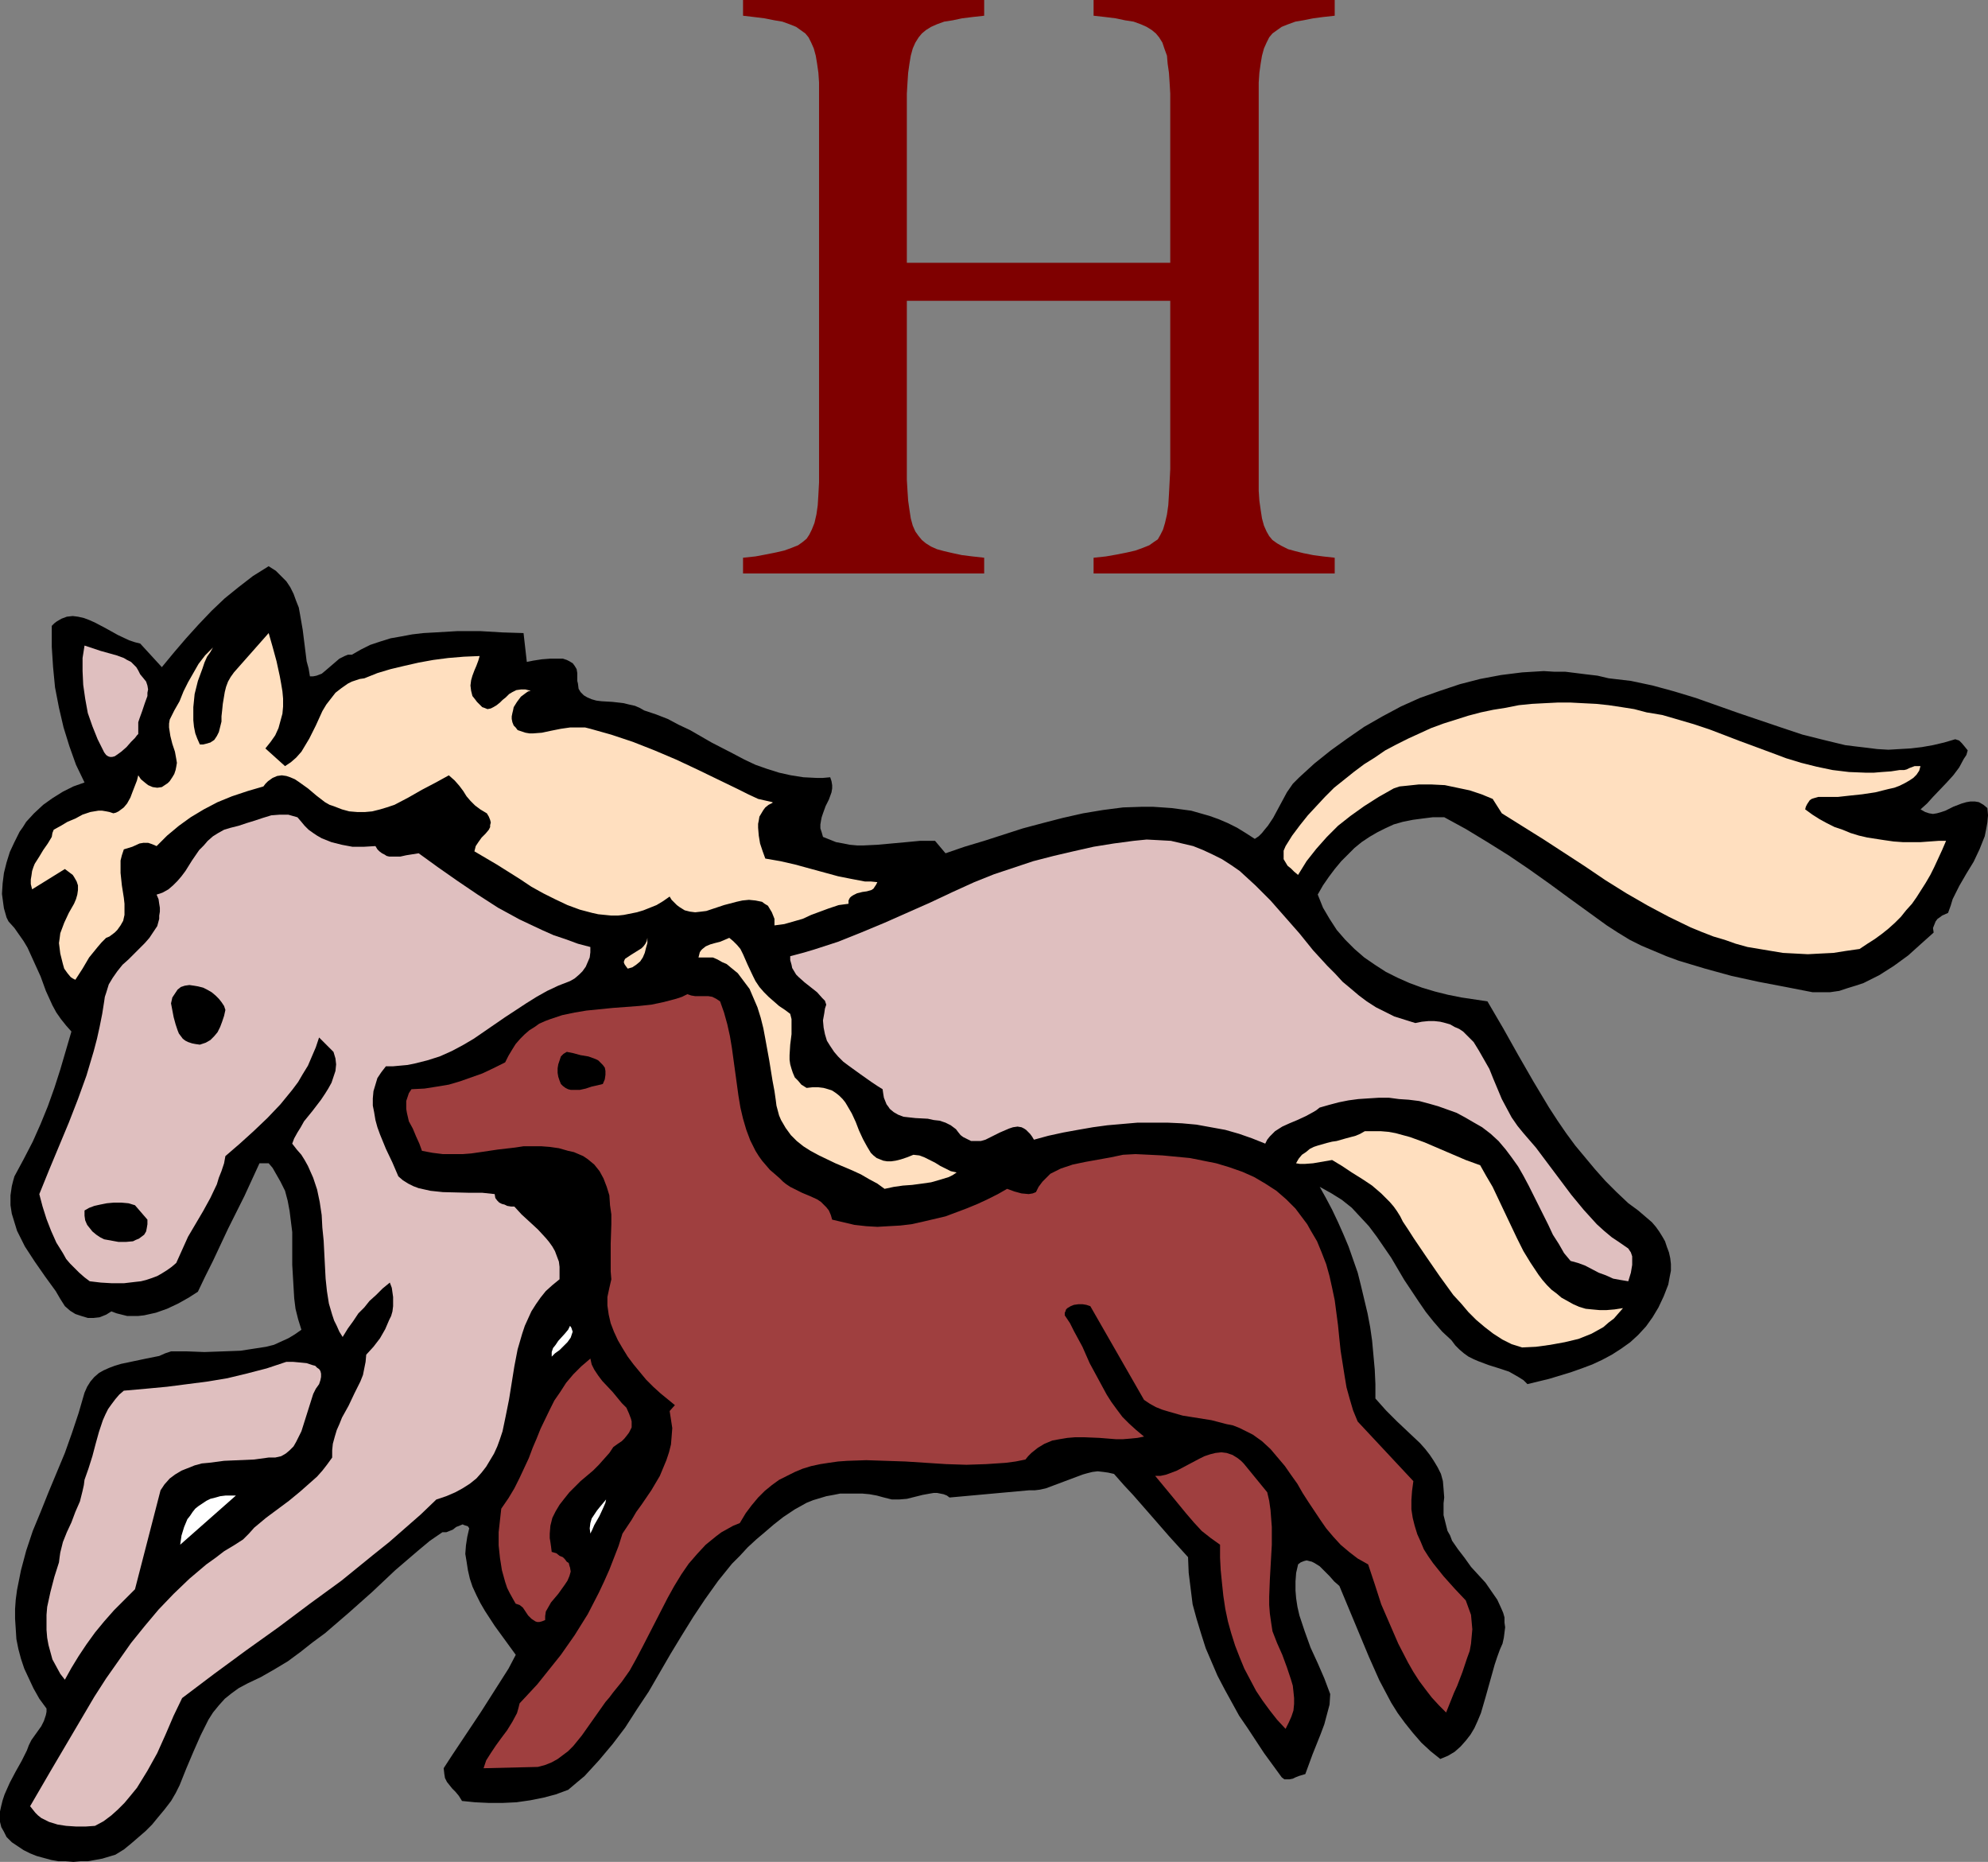
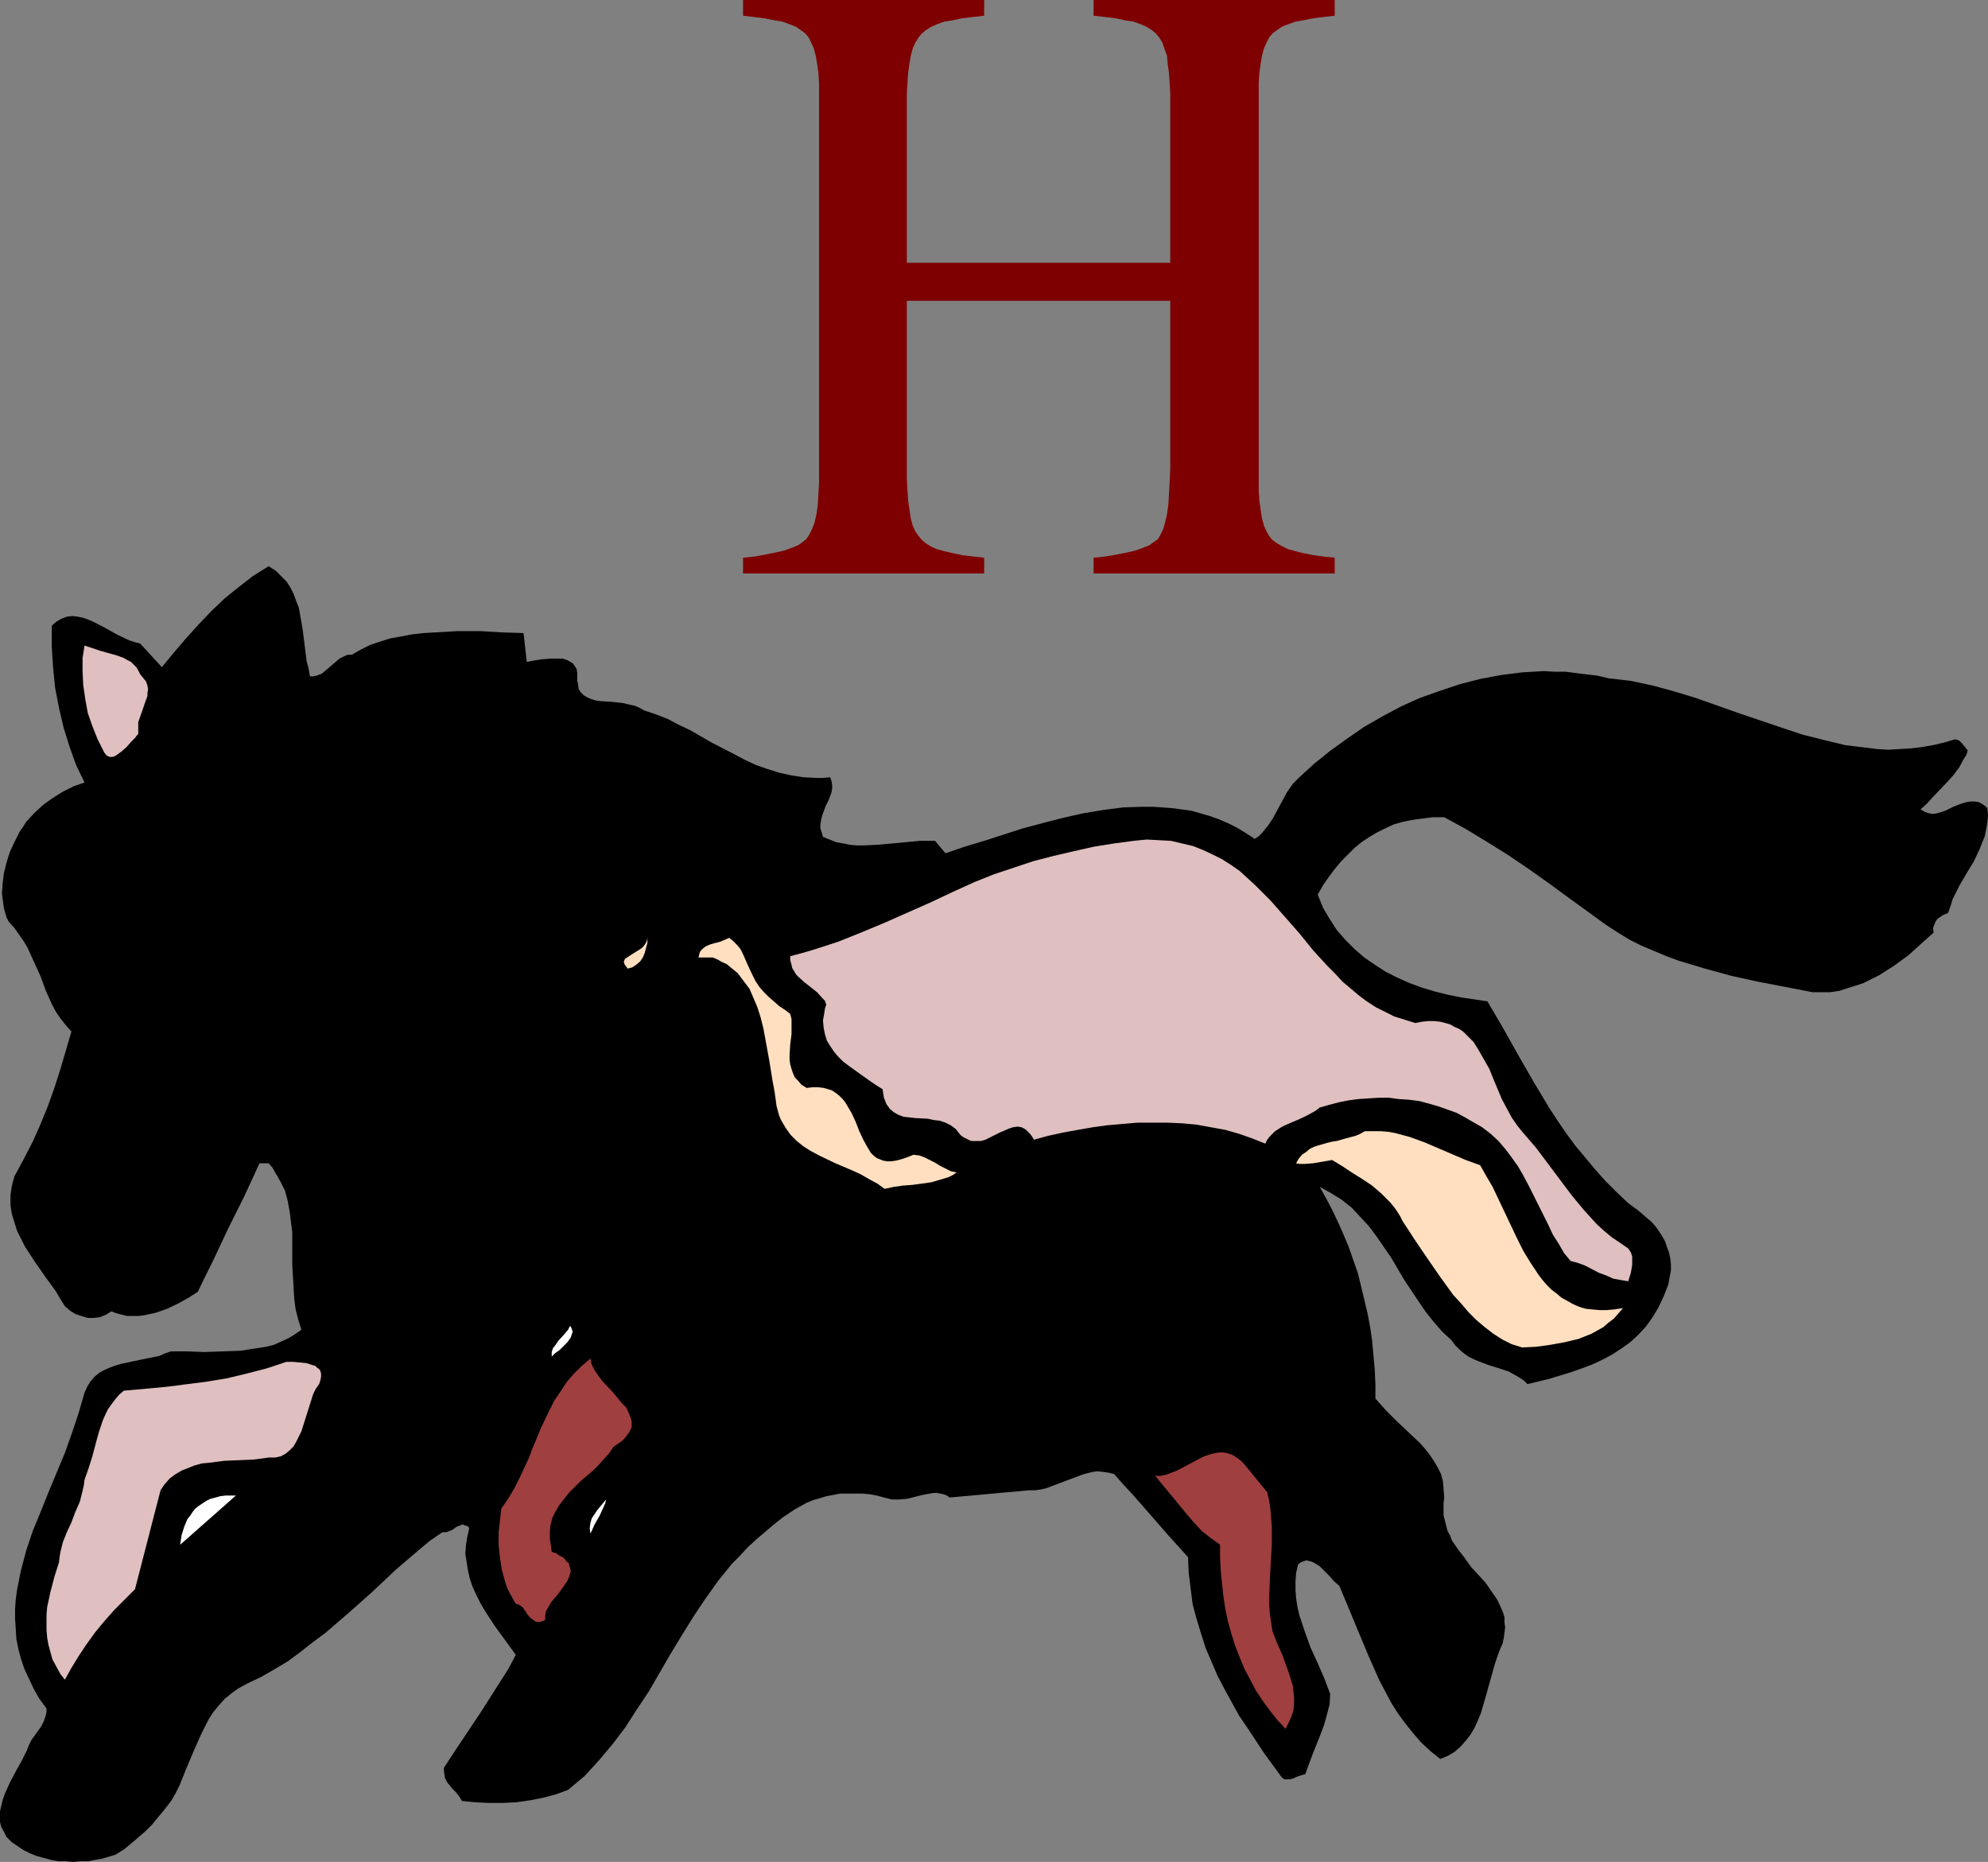
<svg xmlns="http://www.w3.org/2000/svg" xmlns:ns1="http://sodipodi.sourceforge.net/DTD/sodipodi-0.dtd" xmlns:ns2="http://www.inkscape.org/namespaces/inkscape" version="1.0" width="129.724mm" height="121.467mm" id="svg20" ns1:docname="Picture H.wmf">
  <rect width="100%" height="100%" fill="#808080" stroke="none" />
  <ns1:namedview id="namedview20" pagecolor="#ffffff" bordercolor="#000000" borderopacity="0.25" ns2:showpageshadow="2" ns2:pageopacity="0.0" ns2:pagecheckerboard="0" ns2:deskcolor="#d1d1d1" ns2:document-units="mm" />
  <defs id="defs1">
    <pattern id="WMFhbasepattern" patternUnits="userSpaceOnUse" width="6" height="6" x="0" y="0" />
  </defs>
  <path style="fill:#000000;fill-opacity:1;fill-rule:evenodd;stroke:none" d="m 76.437,166.765 h 0.808 l 0.808,-0.162 1.293,-0.485 0.97,-0.808 1.131,-0.97 1.131,-0.97 1.131,-0.97 1.293,-0.646 0.808,-0.323 h 0.97 l 2.262,-1.293 2.262,-1.131 2.424,-0.808 2.586,-0.808 2.747,-0.485 2.586,-0.485 2.747,-0.323 2.909,-0.162 5.494,-0.323 h 5.656 l 5.494,0.323 5.171,0.162 0.808,7.11 0.808,-0.162 0.808,-0.162 2.101,-0.323 2.101,-0.162 h 2.101 0.97 l 0.97,0.323 0.646,0.323 0.808,0.485 0.485,0.646 0.485,0.808 0.162,0.97 v 1.293 0.646 l 0.162,0.646 0.162,1.293 0.485,0.808 0.808,0.808 0.808,0.485 1.131,0.485 1.131,0.323 1.293,0.162 2.747,0.162 2.747,0.323 1.293,0.323 1.454,0.323 1.131,0.485 1.131,0.646 2.909,0.97 2.909,1.131 2.747,1.454 2.747,1.293 5.333,3.07 5.333,2.747 2.747,1.454 2.747,1.293 2.747,0.97 3.07,0.97 2.909,0.646 3.07,0.485 3.232,0.162 h 1.616 l 1.778,-0.162 0.323,0.97 0.162,0.97 v 0.808 l -0.162,0.97 -0.646,1.778 -0.808,1.616 -0.646,1.778 -0.323,0.97 -0.162,0.808 -0.162,0.97 v 0.97 l 0.323,0.97 0.323,1.131 1.616,0.646 1.616,0.646 1.778,0.323 1.616,0.323 1.778,0.162 h 1.616 l 3.394,-0.162 3.555,-0.323 3.555,-0.323 3.394,-0.323 h 3.717 l 2.586,3.07 4.686,-1.616 4.848,-1.454 9.534,-3.07 4.848,-1.293 5.01,-1.293 5.01,-1.131 4.848,-0.808 5.01,-0.646 4.848,-0.162 h 2.424 l 2.424,0.162 2.262,0.162 2.424,0.323 2.424,0.323 2.262,0.646 2.262,0.646 2.262,0.808 2.262,0.97 2.262,1.131 2.101,1.293 2.262,1.454 0.97,-0.646 0.808,-0.808 0.646,-0.808 0.808,-0.97 1.293,-1.939 1.131,-2.101 1.131,-2.101 1.131,-2.101 1.454,-2.101 0.808,-0.808 0.808,-0.808 3.717,-3.393 4.04,-3.232 4.04,-2.909 4.202,-2.909 4.525,-2.586 4.525,-2.424 4.686,-2.101 5.01,-1.778 4.848,-1.616 5.01,-1.293 5.171,-0.97 5.171,-0.646 5.333,-0.323 2.586,0.162 h 2.747 l 2.586,0.323 2.586,0.323 2.747,0.323 2.747,0.646 2.747,0.323 2.747,0.323 5.333,1.131 5.333,1.454 5.333,1.616 10.504,3.717 10.504,3.555 5.333,1.778 5.171,1.293 5.333,1.293 2.586,0.323 2.747,0.323 2.586,0.323 2.747,0.162 2.747,-0.162 2.747,-0.162 2.747,-0.323 2.747,-0.485 2.747,-0.646 2.747,-0.808 0.485,0.162 0.485,0.162 0.646,0.646 0.808,0.97 0.646,0.808 -0.323,1.131 -0.646,0.97 -1.131,2.101 -1.454,1.939 -1.616,1.778 -3.394,3.555 -1.454,1.616 -1.616,1.454 1.131,0.646 0.97,0.323 0.97,0.162 0.97,-0.162 1.131,-0.323 0.97,-0.323 1.939,-0.97 2.101,-0.808 1.131,-0.323 0.97,-0.162 h 1.131 l 0.97,0.162 1.131,0.646 0.97,0.808 0.162,1.778 -0.162,1.778 -0.323,1.778 -0.323,1.616 -0.646,1.616 -0.646,1.616 -1.454,3.07 -1.778,2.909 -1.778,3.07 -1.616,3.232 -0.485,1.616 -0.646,1.778 -1.454,0.646 -0.646,0.485 -0.485,0.323 -0.485,0.646 -0.323,0.808 -0.323,0.808 0.162,1.131 -3.07,2.747 -3.232,2.909 -3.555,2.586 -1.778,1.131 -1.778,1.131 -1.939,0.97 -1.939,0.97 -1.939,0.646 -2.101,0.646 -1.939,0.646 -2.262,0.323 h -2.101 -2.262 l -6.626,-1.293 -6.787,-1.293 -6.626,-1.454 -6.464,-1.778 -3.232,-0.97 -3.232,-0.97 -3.07,-1.131 -3.07,-1.293 -3.07,-1.293 -2.909,-1.454 -2.909,-1.778 -2.747,-1.778 -4.686,-3.393 -4.686,-3.393 -4.848,-3.555 -5.01,-3.555 -5.01,-3.393 -5.171,-3.232 -5.333,-3.232 -5.333,-2.909 h -2.747 l -2.586,0.323 -2.424,0.323 -2.424,0.485 -2.262,0.646 -2.101,0.97 -1.939,0.97 -1.939,1.131 -1.939,1.293 -1.778,1.454 -1.616,1.616 -1.616,1.616 -1.616,1.939 -1.454,1.939 -1.454,2.101 -1.293,2.262 1.293,3.232 1.616,2.747 1.778,2.747 2.101,2.424 2.262,2.262 2.424,2.101 2.586,1.778 2.747,1.778 2.909,1.454 2.909,1.293 3.07,1.131 3.232,0.97 3.232,0.808 3.232,0.646 3.232,0.485 3.232,0.485 3.878,6.625 3.717,6.625 3.717,6.464 3.878,6.464 2.101,3.232 2.101,3.07 2.262,3.07 2.424,2.909 2.424,2.909 2.586,2.909 2.747,2.747 2.909,2.747 2.424,1.778 2.262,1.939 1.131,0.97 0.97,1.131 0.808,1.131 0.808,1.293 0.646,1.131 0.485,1.454 0.485,1.293 0.323,1.454 0.162,1.454 v 1.616 l -0.323,1.616 -0.323,1.778 -1.131,2.909 -1.293,2.747 -1.454,2.424 -1.616,2.262 -1.939,2.101 -1.939,1.778 -2.262,1.616 -2.262,1.454 -2.424,1.293 -2.424,1.131 -2.586,0.97 -2.747,0.97 -5.333,1.616 -5.333,1.293 -0.97,-0.97 -1.293,-0.808 -1.131,-0.646 -1.131,-0.646 -2.424,-0.808 -2.586,-0.808 -2.586,-0.97 -1.131,-0.485 -1.293,-0.646 -1.131,-0.808 -1.131,-0.97 -0.97,-0.97 -0.97,-1.293 -2.262,-2.101 -2.101,-2.424 -1.939,-2.424 -1.778,-2.586 -3.555,-5.333 -1.616,-2.747 -1.616,-2.747 -3.555,-5.171 -1.939,-2.586 -2.101,-2.262 -2.101,-2.262 -2.424,-1.939 -2.586,-1.616 -1.454,-0.808 -1.454,-0.808 1.616,2.909 1.454,2.747 1.454,3.07 1.293,2.909 1.293,3.07 1.131,3.232 1.131,3.232 0.808,3.232 0.808,3.393 0.808,3.393 0.646,3.393 0.485,3.393 0.323,3.555 0.323,3.555 0.162,3.555 v 3.555 l 1.293,1.454 1.293,1.454 2.747,2.747 2.909,2.747 2.747,2.586 1.293,1.454 1.131,1.454 0.97,1.454 0.97,1.616 0.808,1.616 0.485,1.778 0.162,1.939 0.162,2.101 -0.162,1.454 v 1.454 1.454 l 0.323,1.293 0.323,1.293 0.323,1.293 0.646,1.131 0.485,1.293 1.454,2.101 1.616,2.101 1.616,2.262 1.778,1.939 1.778,1.939 1.454,2.101 1.454,2.101 0.97,2.101 0.485,1.131 0.323,1.131 v 1.293 l 0.162,1.131 -0.162,1.293 -0.162,1.293 -0.323,1.454 -0.646,1.454 -0.646,1.778 -0.646,1.939 -1.131,4.04 -1.131,4.04 -1.131,3.878 -0.808,1.939 -0.808,1.778 -0.97,1.616 -1.131,1.454 -1.293,1.454 -1.454,1.293 -1.616,0.97 -1.939,0.808 -2.424,-1.939 -2.262,-2.101 -2.101,-2.424 -1.939,-2.424 -1.778,-2.424 -1.616,-2.586 -1.454,-2.747 -1.454,-2.747 -2.586,-5.817 -2.424,-5.817 -2.424,-5.817 -2.424,-5.817 -1.293,-1.131 -1.131,-1.293 -1.293,-1.293 -1.131,-1.131 -1.293,-0.808 -0.646,-0.323 -0.646,-0.162 -0.646,-0.162 -0.646,0.162 -0.808,0.323 -0.646,0.485 -0.485,2.101 -0.162,2.101 v 2.262 l 0.162,1.939 0.323,2.101 0.485,2.101 0.646,1.939 0.646,1.939 1.454,4.04 1.778,3.878 1.616,3.717 1.454,3.878 -0.162,2.586 -0.646,2.424 -0.646,2.424 -0.97,2.586 -1.939,4.848 -1.778,4.848 -1.616,0.485 -0.808,0.323 -0.646,0.323 -0.808,0.162 h -0.646 -0.646 l -0.646,-0.485 -4.363,-5.979 -4.04,-6.141 -2.101,-3.07 -1.778,-3.232 -1.778,-3.232 -1.778,-3.393 -1.454,-3.393 -1.454,-3.393 -1.131,-3.555 -1.131,-3.717 -0.97,-3.555 -0.485,-3.878 -0.485,-3.878 -0.162,-3.878 -4.686,-5.171 -4.363,-5.009 -4.525,-5.171 -2.262,-2.424 -2.424,-2.747 -1.454,-0.323 -1.131,-0.162 -1.454,-0.162 -1.293,0.162 -1.293,0.323 -1.131,0.323 -2.586,0.97 -2.586,0.97 -2.586,0.97 -1.293,0.485 -1.454,0.323 -1.293,0.162 h -1.454 l -19.554,1.778 -0.646,-0.485 -0.808,-0.323 -0.808,-0.162 -0.808,-0.162 h -0.808 l -0.97,0.162 -1.778,0.323 -1.939,0.485 -1.939,0.485 -1.939,0.162 h -0.808 -0.97 l -1.939,-0.485 -1.778,-0.485 -1.778,-0.323 -1.778,-0.162 h -1.778 -1.939 -1.778 l -1.616,0.323 -1.778,0.323 -1.616,0.485 -1.616,0.485 -1.616,0.646 -1.454,0.808 -1.454,0.808 -1.454,0.97 -1.454,0.97 -2.262,1.778 -2.262,1.939 -2.101,1.778 -2.101,1.939 -1.939,2.101 -1.939,1.939 -3.394,4.201 -3.232,4.525 -2.909,4.363 -2.909,4.686 -2.747,4.525 -5.333,9.211 -2.909,4.363 -2.909,4.525 -3.07,4.04 -3.394,4.04 -1.778,1.939 -1.778,1.939 -1.939,1.616 -2.101,1.778 -3.07,1.131 -3.07,0.808 -3.232,0.646 -3.394,0.485 -3.394,0.162 h -3.394 l -3.394,-0.162 -3.232,-0.323 -0.808,-1.293 -0.808,-0.97 -0.808,-0.808 -0.646,-0.808 -0.646,-0.808 -0.485,-0.97 -0.162,-0.97 -0.162,-1.454 2.101,-3.232 2.262,-3.393 4.848,-7.272 4.525,-7.11 2.262,-3.555 1.778,-3.393 -2.586,-3.555 -2.586,-3.555 -2.424,-3.717 -1.131,-1.939 -0.97,-1.939 -0.97,-2.101 -0.646,-1.939 -0.485,-2.101 -0.323,-2.101 -0.323,-1.939 0.162,-2.101 0.323,-2.101 0.485,-2.101 -0.323,-0.485 -0.485,-0.162 -0.485,-0.162 -0.323,-0.162 -0.808,0.323 -0.808,0.323 -0.808,0.646 -0.808,0.323 -0.808,0.323 h -0.485 -0.485 l -3.07,2.101 -2.909,2.424 -5.656,4.848 -5.656,5.333 -5.818,5.171 -5.818,5.009 -3.07,2.262 -3.07,2.424 -3.07,2.262 -3.232,1.939 -3.394,1.939 -3.394,1.616 -2.101,1.131 -1.778,1.293 -1.616,1.293 -1.454,1.616 -1.454,1.778 -1.131,1.778 -0.97,1.939 -0.97,1.939 -1.778,4.04 -1.778,4.201 -1.616,4.04 -0.97,1.939 -1.131,1.939 -1.616,2.101 -1.616,1.939 -1.454,1.778 -1.616,1.616 -3.555,3.07 -1.778,1.454 -2.101,1.293 -1.616,0.485 -1.616,0.485 -1.778,0.323 -1.778,0.323 h -1.778 l -1.778,0.162 -1.939,-0.162 H 14.382 L 12.605,458.604 10.827,458.12 9.05,457.635 7.434,456.988 5.818,456.18 4.363,455.211 2.909,454.241 1.616,452.949 0.97,451.656 0.323,450.525 0,449.232 v -1.293 -1.293 l 0.323,-1.454 0.323,-1.293 0.485,-1.454 1.293,-2.909 1.454,-2.747 1.454,-2.586 1.293,-2.586 0.485,-1.293 0.646,-1.293 1.616,-2.262 0.808,-1.131 0.646,-1.293 0.485,-1.454 0.162,-0.808 v -0.808 L 9.696,418.852 8.242,416.267 7.11,413.843 5.979,411.419 5.171,408.995 4.525,406.571 4.04,404.147 3.878,401.562 3.717,399.138 v -2.424 l 0.162,-2.262 0.323,-2.424 0.485,-2.424 0.485,-2.424 1.293,-4.848 1.616,-4.848 1.939,-4.686 1.939,-4.848 4.04,-9.696 1.778,-5.009 1.616,-4.848 1.454,-5.009 0.646,-1.454 0.808,-1.293 0.97,-1.131 1.131,-0.97 1.131,-0.646 1.454,-0.646 1.293,-0.485 1.616,-0.485 6.141,-1.293 3.232,-0.646 1.454,-0.646 1.454,-0.485 h 4.04 l 4.202,0.162 4.525,-0.162 4.363,-0.162 2.101,-0.323 2.101,-0.323 2.101,-0.323 1.939,-0.485 1.778,-0.808 1.778,-0.808 1.616,-0.97 1.616,-1.131 -0.808,-2.586 -0.646,-2.586 -0.323,-2.586 -0.162,-2.747 -0.323,-5.494 v -5.333 -2.747 l -0.323,-2.586 -0.323,-2.586 -0.485,-2.586 -0.646,-2.424 -1.131,-2.262 -1.293,-2.262 -0.646,-1.131 -0.97,-1.131 h -2.262 l -3.717,8.08 -4.04,8.08 -3.717,7.918 -1.939,3.878 -1.778,3.717 -2.262,1.454 -2.586,1.454 -2.747,1.293 -2.747,0.97 -2.909,0.646 -1.454,0.162 h -1.454 -1.293 l -1.293,-0.323 -1.293,-0.323 -1.293,-0.485 -1.293,0.808 -1.616,0.646 -1.454,0.162 h -1.454 l -1.616,-0.485 -1.454,-0.485 -1.293,-0.808 -1.293,-1.131 -1.131,-1.778 -1.131,-1.939 -2.586,-3.555 -2.586,-3.717 -2.424,-3.717 -0.97,-1.939 -0.97,-1.939 -0.646,-2.101 -0.646,-2.101 -0.323,-2.101 v -2.424 l 0.323,-2.262 0.323,-1.293 0.323,-1.131 2.262,-4.201 2.262,-4.363 1.939,-4.363 1.778,-4.363 1.616,-4.525 1.454,-4.525 2.747,-9.372 -1.293,-1.454 -1.293,-1.616 -1.131,-1.616 -0.97,-1.778 -1.616,-3.555 -1.293,-3.555 -1.616,-3.555 -1.616,-3.555 -0.97,-1.616 -1.131,-1.616 -1.131,-1.616 -1.454,-1.616 -0.485,-0.97 -0.323,-1.131 -0.323,-1.131 -0.162,-1.131 -0.323,-2.424 0.162,-2.586 0.323,-2.586 0.646,-2.586 0.808,-2.586 1.131,-2.424 0.646,-1.293 0.646,-1.293 0.808,-1.131 0.808,-1.293 1.939,-2.101 2.262,-2.101 2.262,-1.616 2.586,-1.616 2.586,-1.293 2.747,-0.97 -2.101,-4.363 -1.616,-4.525 -1.454,-4.686 -1.131,-4.848 -0.97,-5.009 -0.485,-5.009 -0.323,-5.009 v -5.171 l 0.646,-0.646 0.646,-0.485 1.131,-0.646 1.293,-0.485 1.454,-0.162 1.293,0.162 1.454,0.323 1.293,0.485 1.454,0.646 2.747,1.454 2.909,1.616 2.747,1.293 1.454,0.485 1.293,0.323 5.333,5.817 3.07,-3.717 2.909,-3.393 3.07,-3.393 3.232,-3.393 3.232,-3.07 3.394,-2.747 3.555,-2.747 3.878,-2.424 1.778,1.131 1.293,1.293 1.293,1.293 0.97,1.454 0.808,1.616 0.646,1.778 0.646,1.616 0.323,1.778 0.646,3.717 0.97,7.757 0.485,1.778 z" id="path1" />
-   <path style="fill:#ffdfbf;fill-opacity:1;fill-rule:evenodd;stroke:none" d="m 65.448,184.541 4.848,4.363 1.454,-0.97 1.293,-1.131 1.293,-1.454 0.97,-1.616 0.97,-1.616 0.808,-1.616 0.808,-1.616 1.616,-3.555 0.97,-1.616 1.131,-1.454 1.131,-1.454 1.454,-1.131 1.616,-1.131 0.97,-0.485 0.97,-0.323 0.97,-0.323 1.131,-0.162 3.232,-1.293 3.232,-0.97 3.394,-0.808 3.555,-0.808 3.555,-0.646 3.717,-0.485 3.878,-0.323 3.878,-0.162 -0.323,1.131 -0.485,1.293 -0.485,1.131 -0.485,1.293 -0.323,1.131 -0.162,1.293 0.162,1.293 0.162,0.646 0.162,0.646 0.646,0.808 0.485,0.646 0.485,0.485 0.485,0.485 0.323,0.323 0.485,0.162 0.808,0.323 0.808,-0.162 0.646,-0.323 0.808,-0.485 0.808,-0.646 0.646,-0.646 0.808,-0.646 0.808,-0.808 0.808,-0.485 0.97,-0.485 1.131,-0.162 h 1.131 l 0.646,0.162 0.646,0.162 -0.646,0.162 -0.485,0.323 -1.293,0.97 -0.97,1.293 -0.808,1.293 -0.162,0.808 -0.162,0.646 -0.162,0.808 v 0.646 l 0.162,0.808 0.323,0.808 0.485,0.485 0.485,0.646 0.97,0.323 0.97,0.323 0.97,0.162 h 0.97 l 2.101,-0.162 2.262,-0.485 2.424,-0.485 2.262,-0.323 h 2.424 1.293 l 1.293,0.323 5.171,1.454 5.333,1.778 5.333,2.101 5.333,2.262 5.171,2.424 5.01,2.424 5.01,2.424 2.586,1.293 2.424,1.131 3.555,0.808 v 0.162 l -0.97,0.485 -0.808,0.646 -0.485,0.646 -0.485,0.808 -0.485,0.808 -0.162,0.97 -0.162,0.808 v 0.97 l 0.162,1.939 0.323,1.939 0.646,1.939 0.646,1.778 3.717,0.646 3.555,0.808 3.555,0.97 3.555,0.97 3.555,0.97 3.232,0.646 3.394,0.646 h 1.454 l 1.616,0.162 -0.323,0.646 -0.323,0.485 -0.323,0.485 -0.485,0.323 -1.131,0.323 -1.131,0.162 -1.293,0.323 -0.97,0.485 -0.485,0.323 -0.323,0.323 -0.323,0.646 v 0.808 l -2.424,0.323 -2.424,0.808 -4.363,1.616 -2.101,0.97 -2.262,0.646 -2.262,0.646 -2.424,0.323 v -0.646 -0.97 l -0.323,-0.808 -0.323,-0.808 -0.485,-0.808 -0.485,-0.808 -0.808,-0.485 -0.646,-0.485 -1.616,-0.323 -1.616,-0.162 -1.616,0.162 -1.454,0.323 -3.07,0.808 -2.909,0.97 -1.454,0.485 -1.293,0.162 -1.454,0.162 -1.293,-0.162 -1.293,-0.323 -1.293,-0.808 -0.646,-0.485 -0.646,-0.646 -0.646,-0.646 -0.485,-0.808 -1.616,1.131 -1.616,0.97 -1.616,0.646 -1.616,0.646 -1.616,0.485 -1.616,0.323 -1.616,0.323 -1.454,0.162 h -1.616 l -1.616,-0.162 -1.616,-0.162 -1.454,-0.323 -3.07,-0.808 -3.07,-1.131 -3.07,-1.454 -2.909,-1.454 -2.909,-1.616 -2.909,-1.939 -5.656,-3.555 -2.747,-1.616 -2.747,-1.616 0.162,-0.646 0.162,-0.646 0.646,-0.97 0.808,-1.131 0.97,-0.97 0.808,-0.97 0.323,-0.646 v -0.485 l 0.162,-0.646 -0.162,-0.646 -0.323,-0.808 -0.485,-0.808 -1.616,-0.97 -1.293,-0.97 -1.131,-1.131 -0.97,-1.131 -0.808,-1.293 -0.97,-1.293 -1.131,-1.293 -1.454,-1.293 -3.232,1.778 -3.394,1.778 -3.394,1.939 -3.394,1.778 -1.939,0.646 -1.616,0.485 -1.939,0.485 -1.778,0.162 H 88.072 l -1.939,-0.162 -1.778,-0.485 -2.101,-0.808 -0.97,-0.323 -1.131,-0.646 -2.101,-1.616 -2.101,-1.778 -2.262,-1.616 -0.97,-0.646 -1.131,-0.485 -0.97,-0.323 -1.131,-0.162 -1.131,0.162 -1.131,0.485 -1.131,0.808 -0.646,0.646 -0.485,0.646 -3.878,1.131 -3.878,1.293 -3.555,1.454 -3.394,1.778 -3.232,1.939 -2.909,2.101 -2.909,2.424 -2.586,2.586 -1.131,-0.485 -0.97,-0.323 H 35.39 l -0.97,0.162 -1.778,0.808 -2.101,0.646 -0.485,1.454 -0.323,1.293 v 1.454 1.616 l 0.323,3.07 0.485,3.07 0.162,1.454 v 1.454 1.293 l -0.323,1.454 -0.646,1.131 -0.808,1.131 -0.646,0.646 -0.646,0.485 -0.646,0.485 -0.808,0.323 -1.131,1.131 -0.97,1.131 -2.101,2.586 -1.616,2.747 -1.778,2.747 -0.646,-0.323 -0.485,-0.323 -0.808,-0.97 -0.808,-1.131 -0.323,-1.131 -0.323,-1.293 -0.323,-1.293 -0.162,-1.293 -0.162,-1.293 0.162,-1.131 0.162,-1.293 0.485,-1.293 0.485,-1.293 1.131,-2.424 0.646,-1.131 0.646,-1.131 0.485,-1.131 0.323,-1.131 0.162,-1.131 v -1.131 l -0.323,-0.97 -0.646,-1.131 -0.323,-0.485 -0.646,-0.485 -0.646,-0.485 -0.646,-0.485 -8.08,5.009 -0.323,-1.293 v -1.131 l 0.162,-0.97 0.162,-1.131 0.323,-0.97 0.323,-0.808 1.131,-1.778 0.97,-1.616 1.131,-1.616 0.97,-1.616 0.162,-0.97 0.323,-0.808 1.778,-0.97 1.616,-0.97 1.939,-0.808 1.778,-0.97 1.939,-0.646 1.939,-0.323 h 0.97 l 0.97,0.162 0.808,0.162 0.97,0.323 0.646,-0.162 0.646,-0.323 0.646,-0.485 0.646,-0.485 0.808,-0.97 0.808,-1.454 0.485,-1.293 1.131,-2.909 0.323,-1.293 0.646,0.97 0.97,0.808 0.808,0.646 1.131,0.485 1.131,0.162 1.131,-0.162 0.485,-0.323 0.485,-0.323 0.485,-0.323 0.485,-0.485 0.646,-0.97 0.485,-0.808 0.323,-0.97 0.162,-0.808 0.162,-0.97 -0.162,-0.97 -0.323,-1.778 -0.646,-1.939 -0.485,-1.939 -0.323,-2.101 V 178.4 l 0.162,-0.97 1.131,-2.262 1.293,-2.262 0.97,-2.424 1.131,-2.262 1.293,-2.262 1.293,-2.262 1.616,-2.101 0.97,-0.97 0.97,-0.97 -0.646,1.131 -0.808,1.131 -0.646,1.454 -0.485,1.454 -1.131,3.07 -0.808,3.232 -0.162,1.616 -0.162,1.616 v 1.778 1.454 l 0.162,1.616 0.323,1.616 0.485,1.293 0.646,1.454 h 0.808 l 0.646,-0.162 1.131,-0.323 0.97,-0.646 0.646,-0.97 0.485,-0.97 0.323,-1.293 0.323,-1.293 v -1.293 l 0.162,-1.454 0.162,-1.616 0.485,-2.909 0.323,-1.293 0.485,-1.293 0.646,-1.131 0.808,-1.131 8.565,-9.696 0.97,3.393 0.97,3.555 0.808,3.717 0.323,1.778 0.323,1.939 0.162,1.778 v 1.939 l -0.162,1.778 -0.485,1.778 -0.485,1.778 -0.808,1.778 -1.131,1.616 z" id="path2" />
  <path style="fill:#dfbfbf;fill-opacity:1;fill-rule:evenodd;stroke:none" d="m 34.582,166.28 0.808,0.97 0.646,0.808 0.323,0.97 0.162,0.97 -0.162,0.808 v 0.808 l -0.646,1.778 -0.646,1.939 -0.646,1.778 -0.323,0.97 v 0.97 0.97 0.97 l -0.323,0.323 -0.485,0.646 -0.485,0.485 -0.485,0.485 -1.131,1.293 -1.293,1.131 -1.131,0.808 -0.485,0.323 -0.646,0.162 h -0.485 l -0.485,-0.162 -0.485,-0.323 -0.485,-0.646 -0.808,-1.616 -0.808,-1.616 -1.293,-3.232 -1.131,-3.232 -0.646,-3.555 -0.485,-3.393 -0.162,-3.393 v -3.232 l 0.485,-3.07 1.939,0.646 1.939,0.646 4.04,1.131 1.778,0.646 0.808,0.485 0.97,0.485 0.646,0.646 0.646,0.646 0.485,0.808 z" id="path3" />
-   <path style="fill:#ffdfbf;fill-opacity:1;fill-rule:evenodd;stroke:none" d="m 406.1,175.653 3.878,0.646 3.878,1.131 3.878,1.131 3.878,1.293 7.595,2.909 7.434,2.747 3.878,1.454 3.717,1.131 3.878,0.97 3.878,0.808 4.04,0.485 4.04,0.162 h 2.101 l 1.939,-0.162 2.262,-0.162 2.101,-0.323 h 0.646 0.485 l 0.646,-0.162 0.646,-0.323 1.293,-0.485 h 0.646 0.808 l -0.323,1.131 -0.646,0.97 -0.808,0.808 -0.97,0.646 -1.131,0.646 -1.293,0.646 -1.293,0.485 -1.454,0.323 -3.232,0.808 -3.232,0.485 -3.07,0.323 -1.454,0.162 -1.454,0.162 h -1.293 -1.131 -1.293 -1.131 l -1.131,0.323 -0.485,0.162 -0.485,0.323 -0.323,0.485 -0.323,0.485 -0.323,0.646 -0.162,0.646 1.778,1.293 1.778,1.131 1.778,0.97 1.939,0.97 1.939,0.646 1.939,0.808 2.101,0.646 2.101,0.485 2.101,0.323 2.101,0.323 2.262,0.323 2.262,0.162 h 4.363 l 4.525,-0.323 h 1.778 l -0.97,2.262 -0.97,2.101 -0.97,2.101 -0.97,1.939 -1.131,1.939 -1.131,1.778 -1.131,1.778 -1.131,1.616 -1.454,1.616 -1.293,1.616 -1.454,1.454 -1.616,1.454 -1.616,1.293 -1.778,1.293 -1.778,1.131 -1.939,1.293 -3.394,0.485 -3.07,0.485 -3.232,0.162 -3.07,0.162 -3.07,-0.162 -3.07,-0.162 -2.909,-0.485 -2.909,-0.485 -2.909,-0.485 -2.909,-0.808 -2.747,-0.97 -2.747,-0.808 -2.909,-1.131 -2.747,-1.131 -5.333,-2.586 -5.171,-2.747 -5.333,-3.07 -5.171,-3.232 -5.01,-3.393 -10.181,-6.625 -5.171,-3.232 -5.171,-3.232 -2.262,-3.555 -2.747,-1.131 -2.909,-0.97 -3.07,-0.646 -3.07,-0.646 -3.232,-0.162 h -3.232 l -3.07,0.323 -1.616,0.162 -1.454,0.485 -3.717,2.101 -3.555,2.262 -3.394,2.424 -3.07,2.424 -2.747,2.747 -2.586,2.909 -2.424,3.07 -2.101,3.393 -0.97,-0.808 -0.808,-0.808 -0.808,-0.646 -0.485,-0.808 -0.485,-0.808 v -0.97 -1.131 l 0.485,-1.131 1.616,-2.586 1.939,-2.586 1.939,-2.424 2.101,-2.262 2.101,-2.262 2.262,-2.262 2.424,-1.939 2.424,-1.939 2.586,-1.939 2.586,-1.616 2.586,-1.778 2.747,-1.454 2.909,-1.454 5.656,-2.586 3.07,-1.131 3.07,-0.97 3.07,-0.97 3.07,-0.808 3.07,-0.646 3.07,-0.485 3.232,-0.646 3.232,-0.323 3.07,-0.162 3.232,-0.162 h 3.232 l 3.07,0.162 3.232,0.162 3.07,0.323 3.232,0.485 3.07,0.485 z" id="path4" />
-   <path style="fill:#dfbfbf;fill-opacity:1;fill-rule:evenodd;stroke:none" d="m 92.597,208.618 0.485,0.808 0.485,0.485 0.646,0.485 0.646,0.323 0.485,0.323 0.646,0.162 h 1.454 1.293 l 1.454,-0.323 3.07,-0.485 4.686,3.393 4.848,3.393 5.01,3.393 5.01,3.232 5.333,2.909 2.747,1.293 2.747,1.293 2.909,1.293 2.909,0.97 3.07,1.131 3.07,0.808 v 1.293 l -0.162,1.293 -0.485,1.131 -0.485,1.131 -0.808,1.131 -0.808,0.808 -1.131,0.97 -1.131,0.646 -2.909,1.131 -2.747,1.293 -2.586,1.454 -2.586,1.616 -5.171,3.393 -5.171,3.555 -2.586,1.778 -2.747,1.616 -2.747,1.454 -2.909,1.293 -3.07,0.97 -3.232,0.808 -1.616,0.323 -1.778,0.162 -1.778,0.162 h -1.778 l -1.131,1.454 -0.97,1.454 -0.485,1.616 -0.485,1.616 -0.162,1.778 v 1.778 l 0.323,1.616 0.323,1.939 0.485,1.778 0.646,1.778 1.454,3.555 1.616,3.393 1.454,3.393 1.131,0.97 1.293,0.808 1.293,0.646 1.293,0.485 1.454,0.323 1.454,0.323 3.07,0.323 6.464,0.162 h 3.232 l 3.07,0.323 0.162,0.97 0.485,0.646 0.485,0.485 0.646,0.323 0.646,0.162 0.646,0.323 0.97,0.162 h 0.808 l 1.778,1.939 1.939,1.778 2.101,1.939 1.939,2.101 0.808,0.97 0.808,1.131 0.646,1.131 0.485,1.293 0.485,1.293 0.162,1.293 v 1.454 1.616 l -1.778,1.454 -1.616,1.454 -1.293,1.616 -1.131,1.616 -1.131,1.778 -0.808,1.778 -0.808,1.778 -0.646,1.939 -1.131,3.878 -0.808,4.201 -1.293,8.08 -0.808,4.04 -0.808,3.878 -0.646,1.939 -0.646,1.778 -0.808,1.778 -0.97,1.616 -0.97,1.616 -1.131,1.454 -1.293,1.454 -1.616,1.293 -1.778,1.131 -1.778,0.97 -2.262,0.97 -2.424,0.808 -3.878,3.717 -3.878,3.393 -3.878,3.393 -4.04,3.232 -7.757,6.302 -7.757,5.656 -7.757,5.817 -7.918,5.656 -7.918,5.817 -7.918,5.979 -2.101,4.363 -1.939,4.525 -2.101,4.686 -2.424,4.363 -1.293,2.101 -1.293,2.101 -1.454,1.778 -1.616,1.939 -1.616,1.616 -1.616,1.454 -1.939,1.454 -2.101,1.131 -2.262,0.162 h -2.424 l -2.424,-0.162 -2.101,-0.323 -2.101,-0.646 -0.97,-0.485 -0.97,-0.485 -0.808,-0.646 -0.646,-0.646 -0.646,-0.808 -0.646,-0.808 5.171,-8.888 5.333,-9.049 5.333,-9.049 2.909,-4.525 3.07,-4.363 3.07,-4.363 3.394,-4.201 3.394,-4.04 3.717,-3.878 3.878,-3.717 4.202,-3.555 2.262,-1.616 2.101,-1.616 2.424,-1.454 2.262,-1.454 1.454,-1.454 1.293,-1.454 2.909,-2.424 5.656,-4.201 2.747,-2.262 2.747,-2.424 1.454,-1.293 1.293,-1.454 1.131,-1.454 1.293,-1.778 v -1.778 l 0.162,-1.616 0.485,-1.778 0.485,-1.616 0.646,-1.454 0.646,-1.616 1.616,-2.909 1.454,-3.07 1.454,-2.909 0.646,-1.616 0.323,-1.616 0.323,-1.616 0.162,-1.778 1.778,-1.939 1.616,-2.101 1.293,-2.262 0.97,-2.262 0.485,-0.97 0.323,-1.131 0.162,-1.293 v -1.131 -1.131 l -0.162,-1.131 -0.162,-1.131 -0.485,-1.293 -1.778,1.454 -1.616,1.616 -1.616,1.454 -1.293,1.616 -1.454,1.454 -1.293,1.939 -1.293,1.778 -1.293,2.101 -0.808,-1.293 -0.646,-1.454 -0.646,-1.293 -0.485,-1.454 -0.808,-2.747 -0.485,-3.07 -0.323,-3.07 -0.162,-3.07 -0.323,-6.302 -0.323,-3.232 -0.162,-3.07 -0.485,-3.232 -0.646,-3.07 -0.97,-2.909 -0.646,-1.454 -0.646,-1.454 -0.808,-1.454 -0.808,-1.293 -1.131,-1.293 -1.131,-1.454 0.485,-1.293 0.808,-1.454 0.808,-1.293 0.808,-1.454 2.101,-2.586 2.101,-2.747 0.97,-1.454 0.808,-1.293 0.808,-1.454 0.485,-1.454 0.485,-1.454 0.162,-1.616 -0.162,-1.454 -0.485,-1.616 -3.555,-3.555 -0.808,2.424 -0.97,2.262 -0.97,2.262 -1.293,2.101 -1.131,1.939 -1.454,1.939 -1.454,1.778 -1.454,1.778 -3.232,3.393 -3.394,3.232 -3.394,3.07 -3.555,3.07 -0.323,1.778 -0.646,1.939 -0.646,1.616 -0.485,1.616 -1.616,3.393 -1.778,3.232 -3.717,6.302 -1.454,3.232 -1.454,3.232 -1.131,0.97 -1.131,0.808 -1.293,0.808 -1.131,0.646 -1.293,0.485 -1.454,0.485 -1.293,0.323 -1.454,0.162 -2.747,0.323 h -2.909 l -2.747,-0.162 -2.747,-0.323 -1.293,-0.97 -1.293,-1.131 -1.131,-1.131 -1.131,-1.131 -0.97,-1.131 -0.808,-1.454 -1.616,-2.586 -1.293,-2.909 -1.131,-2.909 -0.97,-3.07 -0.808,-3.07 2.424,-5.979 2.424,-5.817 2.424,-5.817 2.262,-5.817 2.101,-5.817 1.778,-5.979 0.808,-3.07 0.646,-2.909 0.646,-3.232 0.485,-3.07 0.162,-1.131 0.323,-0.97 0.646,-2.101 0.97,-1.616 1.131,-1.616 1.293,-1.616 1.454,-1.293 2.747,-2.747 1.293,-1.293 1.131,-1.293 0.97,-1.454 0.97,-1.454 0.485,-1.778 v -0.808 l 0.162,-0.97 v -0.97 l -0.162,-0.97 -0.162,-1.131 -0.485,-1.131 1.454,-0.485 1.454,-0.808 1.131,-0.97 1.131,-1.131 0.97,-1.131 0.97,-1.293 1.616,-2.586 1.778,-2.586 1.131,-1.131 0.97,-1.131 1.293,-1.131 1.293,-0.808 1.454,-0.808 1.616,-0.485 1.939,-0.485 1.939,-0.646 2.101,-0.646 1.939,-0.646 2.101,-0.646 2.101,-0.162 h 0.97 1.131 l 1.131,0.323 1.131,0.323 0.97,1.131 0.808,0.97 0.97,0.97 1.131,0.808 0.97,0.646 1.131,0.646 2.424,0.97 2.586,0.646 2.586,0.485 h 2.747 z" id="path5" />
  <path style="fill:#dfbfbf;fill-opacity:1;fill-rule:evenodd;stroke:none" d="m 349.056,252.249 1.616,-0.323 1.616,-0.162 h 1.454 l 1.454,0.162 1.293,0.323 1.131,0.323 1.131,0.646 1.131,0.485 0.97,0.646 0.808,0.808 1.778,1.778 1.293,2.101 1.293,2.262 1.293,2.262 0.97,2.424 2.101,5.009 1.293,2.424 1.131,2.101 1.454,2.101 1.454,1.778 3.07,3.555 2.909,3.878 2.909,3.878 2.909,3.878 3.07,3.717 1.616,1.778 1.616,1.778 1.778,1.616 1.939,1.616 1.939,1.293 2.101,1.454 0.646,0.97 0.323,0.97 v 0.97 1.131 l -0.323,1.939 -0.646,2.101 -0.97,-0.162 -0.97,-0.162 -1.778,-0.323 -1.778,-0.808 -1.778,-0.646 -3.394,-1.778 -1.778,-0.646 -1.778,-0.485 -1.616,-1.939 -1.293,-2.262 -1.454,-2.262 -1.131,-2.424 -4.848,-9.696 -1.293,-2.424 -1.293,-2.262 -1.616,-2.262 -1.454,-1.939 -1.778,-2.101 -1.939,-1.778 -2.101,-1.616 -2.262,-1.293 -1.939,-1.131 -2.101,-1.131 -2.262,-0.808 -2.262,-0.808 -2.262,-0.646 -2.424,-0.646 -2.586,-0.323 -2.424,-0.162 -2.424,-0.323 h -2.586 l -2.586,0.162 -2.424,0.162 -2.424,0.323 -2.424,0.485 -2.424,0.646 -2.262,0.646 -0.808,0.646 -0.808,0.485 -1.778,0.97 -2.101,0.97 -1.939,0.808 -1.778,0.808 -1.778,1.131 -0.646,0.646 -0.646,0.646 -0.646,0.808 -0.485,0.97 -3.232,-1.293 -3.232,-1.131 -3.394,-0.97 -3.555,-0.646 -3.555,-0.646 -3.555,-0.323 -3.555,-0.162 h -3.717 -3.717 l -3.717,0.323 -3.717,0.323 -3.555,0.485 -3.717,0.646 -3.555,0.646 -3.717,0.808 -3.555,0.97 -0.485,-0.808 -0.485,-0.646 -0.485,-0.485 -0.485,-0.485 -0.485,-0.323 -0.646,-0.323 -0.97,-0.162 -1.131,0.162 -0.97,0.323 -1.131,0.485 -1.131,0.485 -2.262,1.131 -1.293,0.646 -1.131,0.323 h -1.293 -1.131 l -1.293,-0.646 -0.646,-0.323 -0.646,-0.485 -0.646,-0.808 -0.485,-0.646 -1.293,-0.97 -1.293,-0.646 -1.454,-0.485 -1.454,-0.162 -1.454,-0.323 -3.07,-0.162 -1.454,-0.162 -1.454,-0.162 -1.293,-0.485 -1.131,-0.646 -0.97,-0.808 -0.323,-0.485 -0.485,-0.646 -0.323,-0.808 -0.323,-0.808 -0.162,-0.97 -0.162,-1.131 -1.293,-0.808 -1.454,-0.97 -2.747,-1.939 -2.909,-2.101 -1.293,-0.97 -1.293,-1.293 -0.97,-1.131 -0.97,-1.454 -0.808,-1.293 -0.485,-1.616 -0.323,-1.616 -0.162,-1.778 0.323,-1.778 0.162,-1.131 0.323,-0.97 -0.323,-0.97 -0.646,-0.646 -1.293,-1.454 -3.07,-2.424 -1.454,-1.293 -0.646,-0.646 -0.485,-0.808 -0.485,-0.808 -0.162,-0.808 -0.323,-1.131 v -0.97 l 3.07,-0.808 2.747,-0.808 5.979,-1.939 5.656,-2.262 5.818,-2.424 11.312,-5.009 5.494,-2.586 5.333,-2.424 4.848,-1.939 4.848,-1.616 4.848,-1.616 5.01,-1.293 4.848,-1.131 5.01,-1.131 5.01,-0.808 4.848,-0.646 3.232,-0.323 3.07,0.162 2.909,0.162 2.747,0.646 2.747,0.646 2.424,0.97 2.424,1.131 2.262,1.131 2.262,1.454 2.101,1.454 1.939,1.778 1.939,1.778 3.717,3.717 3.555,4.04 3.555,4.04 3.394,4.201 3.555,3.878 1.939,1.939 1.778,1.939 1.939,1.616 2.101,1.778 1.939,1.454 2.262,1.454 2.262,1.131 2.262,1.131 2.586,0.808 z" id="path6" />
  <path style="fill:#ffdfbf;fill-opacity:1;fill-rule:evenodd;stroke:none" d="m 154.813,238.836 -0.485,-0.646 -0.323,-0.485 -0.162,-0.485 0.162,-0.485 0.162,-0.323 0.485,-0.323 0.97,-0.646 1.293,-0.808 1.293,-0.808 0.485,-0.485 0.485,-0.646 0.323,-0.646 0.162,-0.808 v 1.293 l -0.323,1.131 -0.323,1.293 -0.485,1.131 -0.646,0.97 -0.97,0.808 -0.97,0.646 z" id="path7" />
  <path style="fill:#ffdfbf;fill-opacity:1;fill-rule:evenodd;stroke:none" d="m 185.678,240.614 0.646,1.293 0.97,1.454 1.131,1.293 1.131,1.131 1.293,1.131 1.293,1.131 1.454,0.97 1.293,0.97 0.323,1.293 v 1.293 2.424 l -0.323,2.586 -0.162,2.586 v 1.131 l 0.162,1.131 0.323,1.131 0.323,0.97 0.485,1.131 0.808,0.808 0.808,0.97 1.293,0.808 1.454,-0.162 h 1.454 l 1.293,0.162 1.131,0.323 0.97,0.323 0.97,0.646 0.808,0.646 0.808,0.808 0.646,0.808 0.485,0.808 1.131,1.939 0.97,2.101 0.808,2.101 0.97,2.101 0.97,1.778 0.485,0.808 0.485,0.808 0.646,0.646 0.808,0.646 0.808,0.323 0.808,0.323 0.97,0.162 h 0.97 l 1.131,-0.162 1.293,-0.323 1.454,-0.485 1.616,-0.646 1.454,0.162 1.293,0.485 2.586,1.293 1.293,0.808 1.293,0.646 1.293,0.646 1.454,0.323 -0.97,0.646 -0.97,0.485 -2.101,0.646 -2.262,0.646 -2.262,0.323 -2.424,0.323 -2.262,0.162 -2.262,0.323 -2.262,0.485 -1.778,-1.293 -2.101,-1.131 -1.939,-1.131 -2.101,-0.97 -4.202,-1.778 -4.04,-1.939 -2.101,-1.131 -1.778,-1.131 -1.616,-1.293 -1.454,-1.454 -1.293,-1.778 -1.131,-1.939 -0.485,-1.131 -0.646,-2.424 -0.162,-1.293 -0.323,-2.262 -0.485,-2.586 -0.808,-5.009 -0.97,-5.333 -0.485,-2.586 -0.646,-2.586 -0.808,-2.586 -0.97,-2.262 -0.97,-2.262 -1.454,-1.939 -1.454,-1.939 -1.778,-1.454 -0.97,-0.808 -1.131,-0.485 -1.131,-0.646 -1.131,-0.485 h -3.555 l 0.162,-0.646 0.162,-0.646 0.323,-0.485 0.323,-0.323 0.808,-0.646 1.131,-0.485 1.131,-0.323 1.293,-0.323 1.131,-0.485 1.131,-0.485 0.97,0.808 0.97,0.97 0.808,0.97 0.646,1.293 1.131,2.586 z" id="path8" />
  <path style="fill:#000000;fill-opacity:1;fill-rule:evenodd;stroke:none" d="m 55.59,249.017 -0.323,1.454 -0.485,1.454 -0.485,1.293 -0.646,1.293 -0.808,0.97 -0.97,0.97 -1.131,0.646 -1.454,0.485 -1.131,-0.162 -0.808,-0.162 -0.97,-0.323 -0.646,-0.323 -0.646,-0.485 -0.485,-0.646 -0.485,-0.646 -0.323,-0.808 -0.485,-1.454 -0.485,-1.778 -0.646,-3.393 0.323,-1.454 0.646,-0.97 0.646,-0.97 0.808,-0.646 0.97,-0.323 1.131,-0.162 1.131,0.162 0.97,0.162 1.293,0.323 0.97,0.485 1.131,0.646 0.97,0.808 0.808,0.808 0.646,0.808 0.646,0.97 z" id="path9" />
-   <path style="fill:#9f3f3f;fill-opacity:1;fill-rule:evenodd;stroke:none" d="m 177.598,246.916 0.97,2.747 0.808,2.909 0.646,2.909 0.485,2.909 1.616,11.796 0.485,2.909 0.646,2.747 0.808,2.747 0.97,2.586 1.293,2.586 0.808,1.293 0.808,1.131 0.97,1.131 0.97,1.131 1.131,0.97 1.293,1.131 0.808,0.808 0.808,0.646 0.97,0.646 0.97,0.485 1.939,0.97 1.939,0.808 1.778,0.808 0.97,0.646 0.646,0.646 0.646,0.646 0.646,0.808 0.485,1.131 0.323,1.131 2.747,0.646 2.747,0.646 2.909,0.323 2.747,0.162 2.747,-0.162 2.909,-0.162 2.747,-0.323 2.909,-0.646 2.747,-0.646 2.747,-0.646 2.586,-0.97 2.586,-0.97 2.747,-1.131 2.424,-1.131 2.586,-1.293 2.262,-1.293 1.778,0.646 1.778,0.485 1.778,0.162 0.97,-0.162 0.808,-0.323 0.646,-1.293 0.97,-1.293 0.97,-0.97 0.97,-0.97 1.293,-0.646 1.293,-0.646 1.454,-0.485 1.454,-0.485 3.07,-0.646 6.302,-1.131 3.07,-0.646 3.07,-0.162 3.394,0.162 3.232,0.162 3.394,0.323 3.394,0.323 3.232,0.646 3.232,0.646 3.232,0.97 3.232,1.131 2.909,1.293 2.747,1.616 2.747,1.778 2.424,2.101 2.262,2.262 0.97,1.293 0.97,1.293 0.97,1.293 0.808,1.454 1.616,2.747 1.131,2.747 1.131,2.909 0.808,2.909 0.646,2.909 0.646,3.07 0.808,6.141 0.323,3.232 0.323,3.07 0.97,6.141 0.485,2.909 0.808,2.909 0.808,2.747 1.131,2.747 13.736,14.705 -0.323,2.424 -0.162,2.262 v 2.262 l 0.323,2.101 0.485,1.939 0.646,2.101 0.808,1.778 0.808,1.939 1.131,1.778 1.131,1.616 2.586,3.232 2.747,3.07 2.747,2.909 0.646,1.778 0.646,1.778 0.162,1.778 0.162,1.778 -0.162,1.778 -0.162,1.778 -0.323,1.778 -0.646,1.778 -1.131,3.393 -1.293,3.393 -0.808,1.778 -0.646,1.616 -1.293,3.232 -1.778,-1.778 -1.778,-1.939 -1.616,-2.101 -1.454,-1.939 -1.454,-2.262 -1.293,-2.262 -2.424,-4.686 -2.101,-4.848 -2.101,-4.848 -1.616,-5.009 -1.616,-4.848 -2.586,-1.454 -2.101,-1.616 -2.101,-1.778 -1.778,-1.939 -1.778,-2.101 -1.454,-2.101 -2.909,-4.363 -1.454,-2.262 -1.293,-2.262 -1.616,-2.262 -1.454,-2.101 -1.778,-2.101 -1.778,-2.101 -2.101,-1.939 -2.262,-1.616 -1.616,-0.808 -1.616,-0.808 -1.616,-0.646 -1.616,-0.323 -3.717,-0.97 -7.11,-1.131 -3.394,-0.97 -1.616,-0.485 -1.616,-0.646 -1.454,-0.808 -1.454,-0.97 -13.251,-23.108 -0.97,-0.323 -0.97,-0.162 h -0.97 l -1.131,0.162 -0.808,0.323 -0.808,0.485 -0.323,0.323 -0.162,0.485 -0.162,0.323 v 0.646 l 1.293,1.939 0.97,1.939 2.101,3.878 1.778,4.04 2.101,3.878 2.101,3.878 1.131,1.778 1.293,1.778 1.454,1.939 1.616,1.616 1.778,1.616 1.939,1.616 -1.616,0.323 -1.616,0.162 -1.939,0.162 h -1.778 l -4.04,-0.323 -3.878,-0.162 h -2.101 l -1.939,0.162 -1.939,0.323 -1.778,0.323 -1.939,0.808 -1.616,0.97 -1.616,1.293 -0.808,0.808 -0.646,0.808 -2.424,0.485 -2.424,0.323 -2.424,0.162 -2.424,0.162 -4.848,0.162 -5.01,-0.162 -5.01,-0.323 -5.01,-0.323 -4.848,-0.162 -4.848,-0.162 -4.686,0.162 -2.262,0.162 -2.262,0.323 -2.101,0.323 -2.262,0.485 -2.101,0.646 -1.939,0.808 -1.939,0.97 -1.939,0.97 -1.778,1.293 -1.778,1.454 -1.616,1.616 -1.616,1.939 -1.454,1.939 -1.454,2.424 -1.616,0.646 -1.454,0.808 -1.454,0.808 -1.293,0.97 -2.586,2.101 -2.101,2.262 -2.101,2.424 -1.778,2.586 -1.778,2.909 -1.616,2.909 -3.07,5.979 -3.07,5.979 -1.616,3.07 -1.616,2.909 -1.939,2.747 -2.101,2.586 -0.97,1.293 -0.97,1.131 -1.939,2.747 -3.878,5.494 -2.101,2.586 -1.293,1.293 -1.293,0.97 -1.293,0.97 -1.454,0.808 -1.616,0.646 -1.778,0.485 -13.413,0.323 0.323,-0.97 0.323,-0.97 1.131,-1.778 1.293,-1.939 1.293,-1.778 1.454,-1.939 1.293,-2.101 1.131,-2.101 0.323,-1.131 0.323,-1.293 2.262,-2.424 2.101,-2.262 3.878,-4.848 1.939,-2.424 3.394,-4.848 1.616,-2.586 1.616,-2.586 2.747,-5.333 1.293,-2.747 1.293,-2.909 1.131,-2.909 1.131,-2.909 0.97,-3.07 2.262,-3.393 1.131,-1.939 1.293,-1.778 2.424,-3.555 2.101,-3.555 0.808,-1.939 0.808,-1.939 0.646,-1.939 0.485,-1.939 0.162,-1.939 0.162,-2.101 -0.323,-2.101 -0.323,-2.101 1.293,-1.454 -1.778,-1.454 -1.778,-1.454 -1.778,-1.616 -1.778,-1.778 -3.07,-3.717 -1.454,-1.939 -1.293,-2.101 -1.131,-1.939 -0.97,-2.101 -0.808,-2.101 -0.485,-2.101 -0.323,-2.262 v -2.101 l 0.485,-2.262 0.485,-2.101 -0.162,-1.939 v -2.262 -2.262 -2.262 l 0.162,-4.848 v -2.424 l -0.323,-2.262 -0.162,-2.424 -0.646,-2.101 -0.808,-2.101 -0.97,-1.778 -0.646,-0.808 -0.646,-0.808 -0.97,-0.808 -0.808,-0.646 -0.97,-0.646 -1.131,-0.485 -1.131,-0.485 -1.454,-0.323 -2.262,-0.646 -2.262,-0.323 -2.101,-0.162 h -2.262 -2.101 l -2.101,0.323 -4.202,0.485 -4.363,0.646 -2.262,0.323 -2.101,0.162 h -2.424 -2.424 l -2.586,-0.323 -2.586,-0.485 -0.646,-1.778 -0.808,-1.778 -0.808,-1.939 -0.97,-1.778 -0.485,-2.101 -0.162,-0.97 v -0.97 -0.97 l 0.323,-0.97 0.323,-0.97 0.646,-0.97 3.232,-0.162 3.07,-0.485 2.909,-0.485 2.747,-0.808 2.747,-0.97 2.747,-0.97 2.747,-1.293 2.909,-1.454 0.808,-1.616 0.97,-1.616 0.808,-1.293 1.131,-1.293 1.131,-1.131 1.131,-0.97 1.293,-0.808 1.131,-0.808 1.454,-0.646 1.293,-0.485 2.909,-0.97 3.07,-0.646 2.909,-0.485 6.464,-0.646 6.464,-0.485 3.07,-0.323 3.07,-0.646 3.07,-0.808 1.454,-0.485 1.293,-0.646 0.97,0.323 0.97,0.162 h 2.101 1.131 l 0.97,0.162 0.97,0.485 z" id="path10" />
  <path style="fill:#000000;fill-opacity:1;fill-rule:evenodd;stroke:none" d="m 148.672,267.277 -1.293,0.323 -1.454,0.323 -1.454,0.485 -1.454,0.323 h -1.454 -0.808 l -0.646,-0.162 -0.646,-0.323 -0.646,-0.485 -0.485,-0.485 -0.323,-0.808 -0.323,-0.97 -0.162,-0.97 v -1.131 l 0.162,-0.97 0.323,-0.97 0.323,-0.97 0.646,-0.646 0.808,-0.485 1.616,0.323 1.778,0.485 1.939,0.323 1.778,0.646 0.646,0.323 0.646,0.646 0.485,0.485 0.485,0.646 0.162,0.808 v 0.97 l -0.162,1.131 z" id="path11" />
  <path style="fill:#ffdfbf;fill-opacity:1;fill-rule:evenodd;stroke:none" d="m 365.054,287.314 1.454,2.586 1.616,2.747 1.454,3.07 1.454,3.07 3.07,6.464 1.616,3.232 1.778,2.909 1.939,2.909 0.97,1.293 1.131,1.293 1.131,1.131 1.293,0.97 1.131,0.97 1.454,0.808 1.454,0.808 1.454,0.646 1.616,0.485 1.616,0.162 1.778,0.162 h 1.778 l 1.939,-0.162 2.101,-0.323 -1.131,1.293 -1.131,1.293 -1.293,0.97 -1.293,1.131 -1.454,0.808 -1.454,0.808 -1.616,0.646 -1.616,0.646 -3.394,0.808 -3.555,0.646 -3.555,0.485 -3.394,0.162 -2.586,-0.808 -2.262,-1.131 -2.262,-1.454 -2.101,-1.616 -2.101,-1.778 -1.939,-1.939 -1.778,-2.101 -1.939,-2.101 -3.394,-4.686 -3.232,-4.686 -3.07,-4.525 -1.454,-2.262 -1.293,-1.939 -0.646,-1.293 -0.808,-1.293 -0.808,-1.131 -0.97,-1.131 -2.101,-2.101 -2.262,-1.939 -2.424,-1.616 -2.586,-1.616 -2.424,-1.616 -2.424,-1.454 -4.686,0.808 -2.101,0.162 h -1.131 l -0.97,-0.162 0.646,-1.131 0.808,-0.97 0.97,-0.646 0.97,-0.808 0.97,-0.485 0.97,-0.323 2.262,-0.646 1.293,-0.323 1.131,-0.162 2.262,-0.646 2.424,-0.646 1.131,-0.485 1.131,-0.646 h 1.939 1.939 l 1.939,0.162 1.778,0.323 1.778,0.485 1.778,0.485 3.555,1.293 3.394,1.454 3.394,1.454 3.394,1.454 z" id="path12" />
  <path style="fill:#000000;fill-opacity:1;fill-rule:evenodd;stroke:none" d="m 36.36,300.727 v 1.131 l -0.162,0.97 -0.162,0.808 -0.485,0.808 -0.646,0.485 -0.646,0.485 -0.808,0.323 -0.646,0.323 -1.778,0.162 h -1.778 l -1.778,-0.323 -1.778,-0.323 -0.97,-0.485 -0.97,-0.646 -0.97,-0.808 -0.646,-0.808 -0.646,-0.808 -0.485,-1.131 -0.162,-1.131 v -1.293 l 1.131,-0.646 1.293,-0.485 1.454,-0.323 1.616,-0.323 1.778,-0.162 h 1.778 l 1.778,0.162 1.616,0.485 z" id="path13" />
  <path style="fill:#ffffff;fill-opacity:1;fill-rule:evenodd;stroke:none" d="m 136.067,334.5 v -0.485 -0.646 l 0.323,-0.97 0.646,-0.808 0.646,-0.97 1.616,-1.778 0.808,-0.97 0.485,-0.97 0.323,0.485 0.162,0.485 0.162,0.485 -0.162,0.485 -0.162,0.485 -0.162,0.485 -0.808,1.131 -1.939,1.939 -1.131,0.808 z" id="path14" />
  <path style="fill:#9f3f3f;fill-opacity:1;fill-rule:evenodd;stroke:none" d="m 151.257,356.8 -0.97,1.454 -1.293,1.454 -1.293,1.454 -1.454,1.454 -3.07,2.586 -2.747,2.747 -1.293,1.616 -1.131,1.454 -0.97,1.616 -0.808,1.616 -0.485,1.939 -0.162,1.939 v 1.131 l 0.162,0.97 0.162,1.131 0.162,1.293 1.131,0.323 0.808,0.646 0.808,0.323 0.485,0.485 0.485,0.646 0.485,0.323 0.162,0.646 0.162,0.485 0.162,0.97 -0.323,1.131 -0.485,1.131 -0.646,0.97 -1.616,2.262 -1.778,2.101 -0.646,1.131 -0.646,1.131 -0.162,1.131 v 0.97 l -0.808,0.323 -0.646,0.162 h -0.485 l -0.485,-0.162 -0.97,-0.646 -0.808,-0.808 -0.646,-0.97 -0.646,-0.97 -0.808,-0.646 -0.485,-0.162 -0.485,-0.162 -0.646,-1.131 -0.808,-1.454 -0.646,-1.293 -0.485,-1.454 -0.808,-2.909 -0.485,-3.07 -0.323,-3.07 v -3.232 l 0.323,-2.909 0.323,-2.909 1.778,-2.586 1.454,-2.424 1.293,-2.586 1.131,-2.424 1.131,-2.424 0.97,-2.586 0.97,-2.262 0.97,-2.424 2.262,-4.686 1.131,-2.262 1.454,-2.101 1.454,-2.262 1.778,-2.101 1.939,-1.939 2.262,-1.939 0.323,1.454 0.646,1.293 0.97,1.454 0.97,1.293 2.586,2.747 2.262,2.747 1.131,1.131 0.646,1.454 0.485,1.293 0.162,0.646 v 0.808 0.646 l -0.323,0.646 -0.323,0.646 -0.485,0.646 -0.646,0.808 -0.646,0.646 -0.97,0.646 z" id="path15" />
  <path style="fill:#dfbfbf;fill-opacity:1;fill-rule:evenodd;stroke:none" d="m 78.699,341.287 -0.808,1.131 -0.646,1.293 -0.97,3.07 -0.97,3.07 -0.97,3.07 -0.646,1.293 -0.646,1.293 -0.646,1.131 -0.97,0.97 -0.97,0.808 -1.131,0.646 -1.454,0.323 h -0.808 -0.808 l -3.555,0.485 -3.717,0.162 -3.717,0.162 -3.717,0.485 -1.778,0.162 -1.778,0.485 -1.616,0.646 -1.616,0.646 -1.616,0.97 -1.293,0.97 -1.293,1.454 -0.97,1.454 -6.302,24.401 -2.586,2.586 -2.586,2.586 -2.424,2.747 -2.262,2.747 -2.101,2.909 -1.939,2.909 -1.778,2.909 -1.616,2.909 -1.131,-1.454 -0.97,-1.778 -0.97,-1.778 -0.485,-1.778 -0.485,-1.778 -0.323,-1.778 -0.162,-1.939 v -1.778 -1.939 l 0.162,-1.939 0.808,-3.717 0.97,-3.717 1.131,-3.555 0.162,-1.293 0.162,-1.131 0.646,-2.586 0.97,-2.424 1.131,-2.424 0.97,-2.586 1.131,-2.586 0.646,-2.586 0.323,-1.454 0.162,-1.293 0.97,-2.747 0.97,-3.07 0.808,-3.07 0.808,-2.909 0.97,-2.909 0.646,-1.454 0.646,-1.293 0.808,-1.131 0.97,-1.293 0.97,-1.131 1.131,-0.97 5.494,-0.485 5.171,-0.485 5.01,-0.646 5.01,-0.646 4.848,-0.808 4.686,-1.131 5.01,-1.293 4.848,-1.616 h 1.616 l 1.778,0.162 1.616,0.162 1.454,0.485 0.646,0.162 0.485,0.485 0.485,0.323 0.323,0.485 0.162,0.646 v 0.808 l -0.162,0.808 z" id="path16" />
  <path style="fill:#9f3f3f;fill-opacity:1;fill-rule:evenodd;stroke:none" d="m 312.534,367.95 0.485,2.101 0.323,2.262 0.162,2.101 0.162,2.101 v 4.363 l -0.485,8.564 -0.162,4.201 v 2.101 l 0.162,2.101 0.323,2.262 0.323,2.101 1.131,2.909 1.293,2.909 1.131,3.07 0.97,2.909 0.485,1.616 0.162,1.454 0.162,1.616 v 1.454 l -0.162,1.616 -0.485,1.454 -0.646,1.454 -0.808,1.616 -2.101,-2.262 -1.778,-2.262 -1.778,-2.424 -1.616,-2.424 -1.454,-2.747 -1.454,-2.747 -1.131,-2.747 -1.131,-2.909 -0.97,-3.07 -0.808,-2.909 -0.646,-3.07 -0.485,-3.232 -0.323,-3.07 -0.323,-3.232 -0.162,-3.07 v -3.232 l -2.262,-1.616 -2.262,-1.778 -1.939,-2.101 -1.939,-2.262 -3.717,-4.525 -3.878,-4.686 h 1.293 l 1.454,-0.323 1.293,-0.485 1.293,-0.485 2.747,-1.454 2.747,-1.454 1.293,-0.646 1.454,-0.485 1.293,-0.323 1.454,-0.162 1.293,0.162 1.454,0.485 1.293,0.808 0.808,0.646 0.646,0.646 z" id="path17" />
  <path style="fill:#ffffff;fill-opacity:1;fill-rule:evenodd;stroke:none" d="m 44.44,380.878 0.323,-2.262 0.646,-2.101 0.808,-1.939 0.646,-0.808 0.646,-0.97 0.646,-0.808 0.808,-0.646 0.97,-0.646 0.97,-0.646 0.97,-0.485 1.293,-0.323 1.131,-0.323 1.293,-0.162 h 2.586 z" id="path18" />
  <path style="fill:#ffffff;fill-opacity:1;fill-rule:evenodd;stroke:none" d="m 145.601,378.13 -0.162,-1.293 0.162,-1.293 0.323,-1.131 0.646,-0.97 0.646,-0.97 0.646,-0.808 1.616,-1.939 -0.162,0.808 -0.485,1.131 -0.97,2.101 -1.293,2.262 -0.485,1.131 z" id="path19" />
  <path style="fill:#7f0000;fill-opacity:1;fill-rule:evenodd;stroke:none" d="m 183.254,141.395 v -3.878 l 3.07,-0.323 2.586,-0.485 2.424,-0.485 2.101,-0.485 1.778,-0.646 1.616,-0.646 1.131,-0.808 0.97,-0.808 0.646,-0.97 0.646,-1.293 0.646,-1.616 0.485,-2.101 0.323,-2.262 0.162,-2.586 0.162,-3.07 v -3.232 -92.593 -2.747 l -0.162,-2.424 -0.323,-2.262 -0.323,-1.939 -0.485,-1.778 -0.646,-1.454 -0.646,-1.293 -0.808,-0.97 -1.131,-0.808 -1.131,-0.808 -1.616,-0.646 -1.778,-0.646 -1.939,-0.323 -2.424,-0.485 -2.586,-0.323 -2.747,-0.323 V 0 h 59.469 v 3.878 l -2.909,0.323 -2.586,0.323 -2.262,0.485 -2.101,0.323 -1.778,0.646 -1.454,0.646 -1.293,0.808 -0.97,0.808 -0.808,0.97 -0.808,1.293 -0.646,1.454 -0.485,1.778 -0.323,1.939 -0.323,2.262 -0.162,2.424 -0.162,2.747 v 41.691 h 64.963 V 23.108 l -0.162,-2.747 -0.162,-2.424 -0.323,-2.262 -0.162,-1.939 -0.646,-1.778 -0.485,-1.454 -0.808,-1.293 -0.808,-0.97 -0.97,-0.808 -1.293,-0.808 -1.454,-0.646 -1.778,-0.646 -2.101,-0.323 -2.262,-0.485 -2.586,-0.323 -2.909,-0.323 V 0 h 59.469 v 3.878 l -2.909,0.323 -2.424,0.323 -2.424,0.485 -1.939,0.323 -1.778,0.646 -1.616,0.646 -1.131,0.808 -1.131,0.808 -0.808,0.97 -0.646,1.293 -0.646,1.454 -0.485,1.778 -0.323,1.939 -0.323,2.262 -0.162,2.424 v 2.747 95.179 2.747 l 0.162,2.424 0.323,2.262 0.323,2.101 0.485,1.778 0.646,1.454 0.646,1.131 0.808,0.97 1.131,0.808 1.131,0.646 1.616,0.808 1.778,0.485 1.939,0.485 2.424,0.485 2.424,0.323 2.909,0.323 v 3.878 h -59.469 v -3.878 l 3.07,-0.323 2.747,-0.485 2.424,-0.485 2.101,-0.485 1.778,-0.646 1.616,-0.646 1.131,-0.808 0.97,-0.646 0.646,-1.131 0.646,-1.293 0.485,-1.616 0.485,-2.101 0.323,-2.262 0.162,-2.586 0.162,-3.07 0.162,-3.232 V 74.172 h -64.963 v 44.115 l 0.162,2.747 0.162,2.424 0.323,2.262 0.323,2.101 0.485,1.778 0.646,1.454 0.808,1.131 0.808,0.97 0.97,0.808 1.293,0.808 1.454,0.646 1.778,0.485 2.101,0.485 2.262,0.485 2.586,0.323 2.909,0.323 v 3.878 z" id="path20" />
</svg>